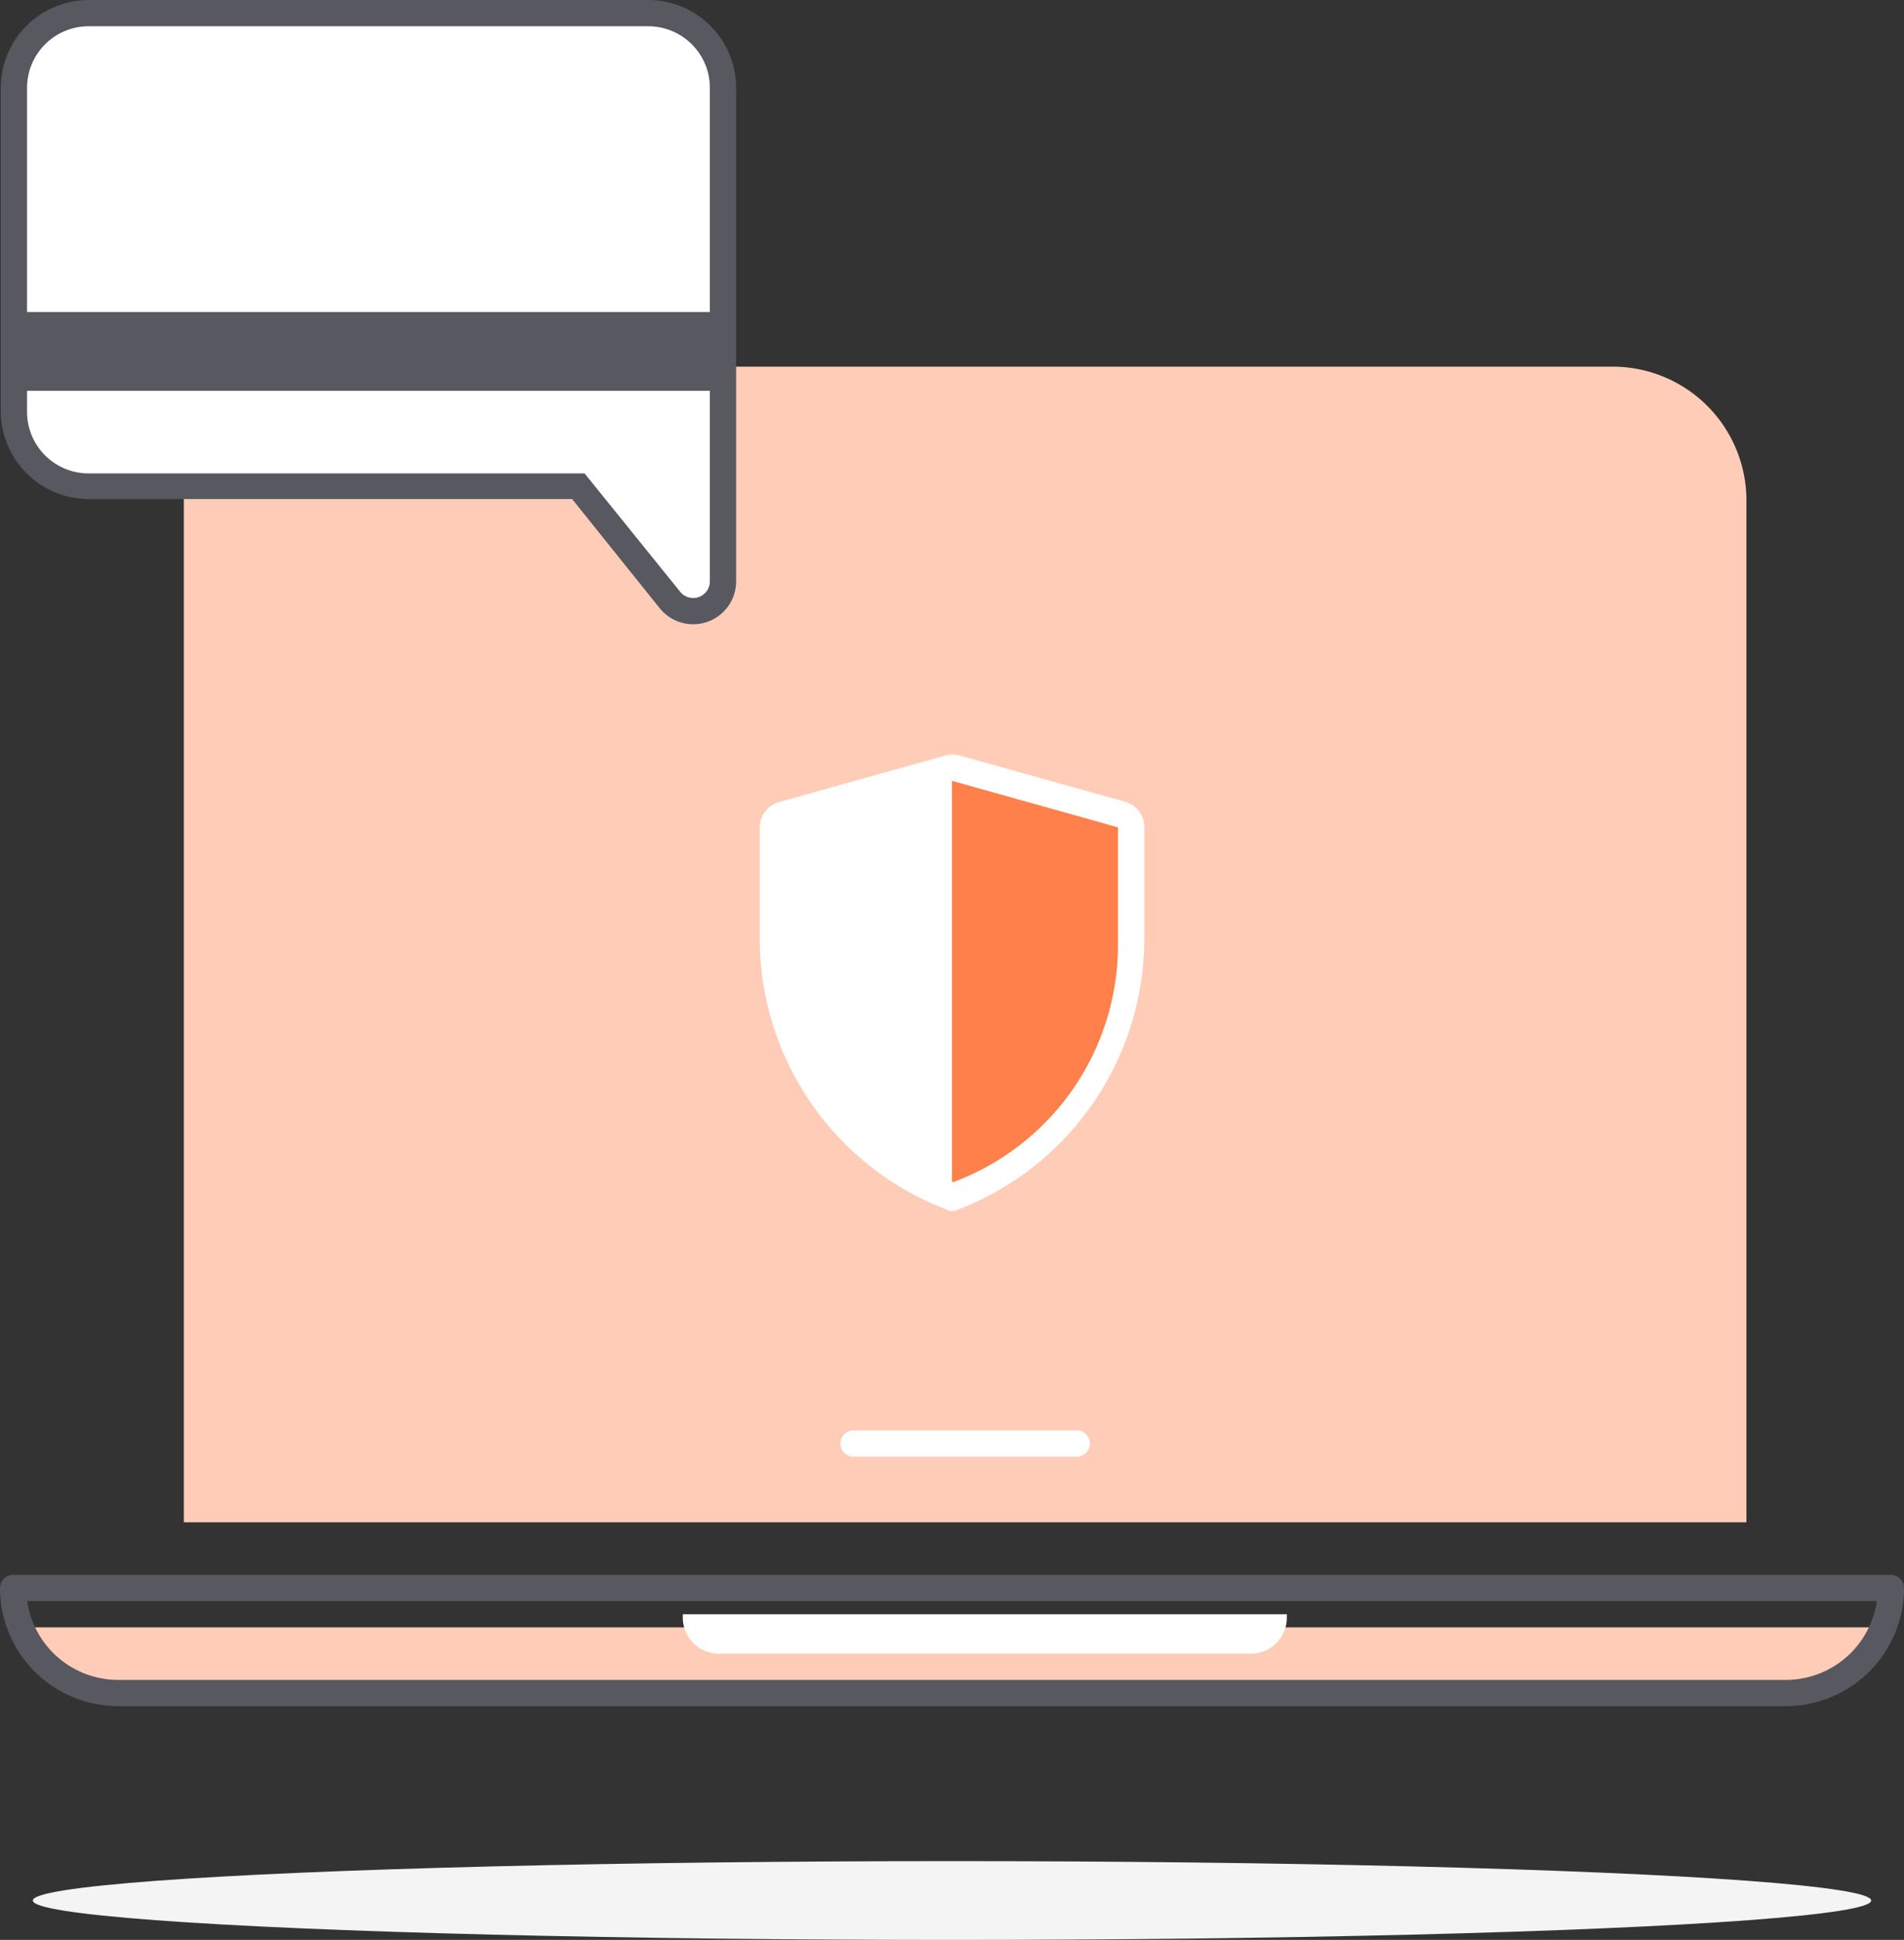
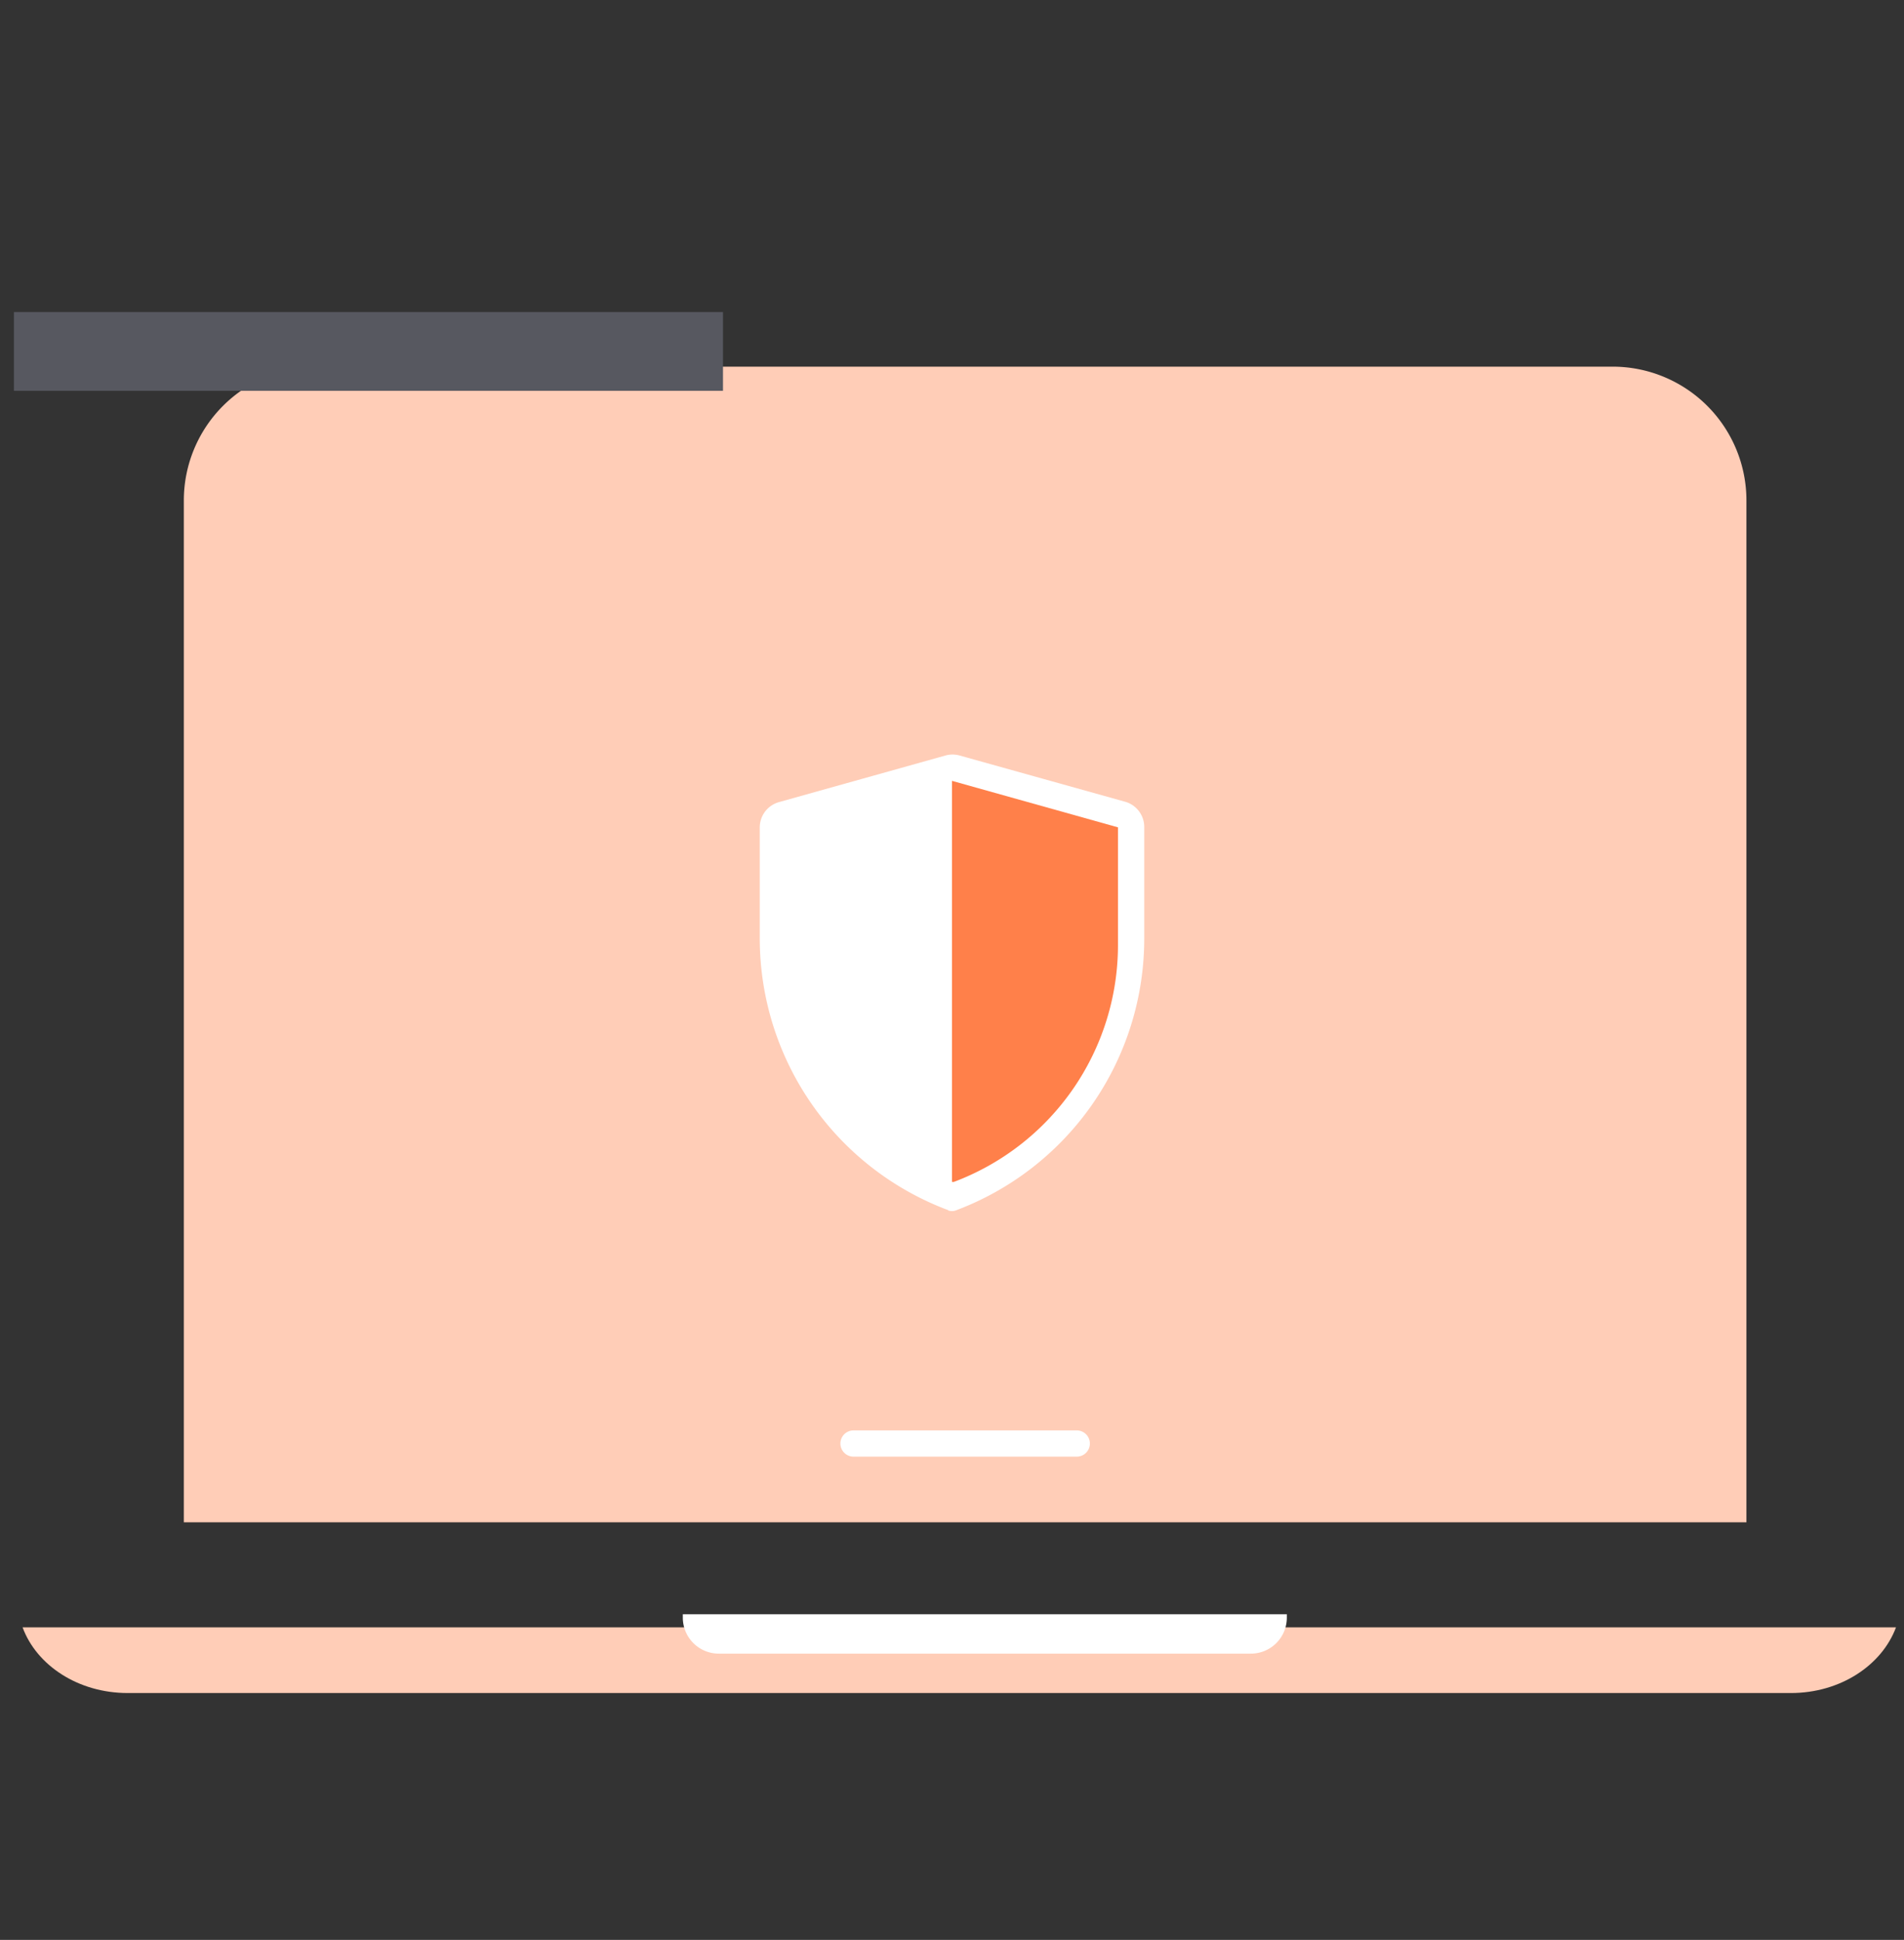
<svg xmlns="http://www.w3.org/2000/svg" width="145" height="147.72" viewBox="0 0 145 147.72">
  <rect x="0" y="0" width="145" height="147.72" fill="#333333" stroke="none" />
  <defs>
    <style>.bf9a319b-8dbb-4fad-a69a-017b2632321b{fill:#ffcdb7}.e4a6f68c-5779-4768-82a7-32e62e89eb10{fill:#fff}.e4892dcd-2b68-47db-9f9a-1a18b495196c{fill:#575860}</style>
  </defs>
  <g id="aa2b9a4a-91b5-43c3-873f-803d566631d8" data-name="Layer 2">
    <g id="b7e906c7-0057-4695-82cc-0ca327ac091e" data-name="Layer 1">
-       <ellipse cx="72.5" cy="144.72" fill="#f4f4f5" rx="70" ry="3" />
      <path d="M133,115.92V38.11a10.19,10.19,0,0,0-10.18-10.19H24.18A10.19,10.19,0,0,0,14,38.11v77.81Z" class="bf9a319b-8dbb-4fad-a69a-017b2632321b" />
      <path d="M1.72,123.92c1.07,2.9,4.24,5,8,5H136.39c3.75,0,6.92-2.1,8-5Z" class="bf9a319b-8dbb-4fad-a69a-017b2632321b" />
-       <path fill="none" stroke="#575860" stroke-linecap="round" stroke-linejoin="round" stroke-width="2" d="M1,120.92H144a0,0,0,0,1,0,0v0a8,8,0,0,1-8,8H9a8,8,0,0,1-8-8v0a0,0,0,0,1,0,0Z" />
      <path d="M52,122.92H98a0,0,0,0,1,0,0v.26a2.74,2.74,0,0,1-2.74,2.74H54.74A2.74,2.74,0,0,1,52,123.18v-.26a0,0,0,0,1,0,0Z" class="e4a6f68c-5779-4768-82a7-32e62e89eb10" />
      <line x1="65" x2="82" y1="109.92" y2="109.92" fill="none" stroke="#fff" stroke-linecap="round" stroke-linejoin="round" stroke-width="2" />
      <path d="M72.21,92.15a22.1,22.1,0,0,1-14.35-20.7V63a2,2,0,0,1,1.46-1.92L72,57.53a2,2,0,0,1,1.08,0l12.64,3.53A2,2,0,0,1,87.14,63v8.47a22.1,22.1,0,0,1-14.35,20.7h0a.83.83,0,0,1-.58,0Z" class="e4a6f68c-5779-4768-82a7-32e62e89eb10" />
      <path d="M72.5,59.46V90.13l-.13,0A19.28,19.28,0,0,1,59.86,72V63Z" class="e4a6f68c-5779-4768-82a7-32e62e89eb10" />
      <path fill="#ff804a" d="M85.14,63v9a19.27,19.27,0,0,1-12.5,18l-.14,0V59.46Z" />
-       <path d="M52.78,46.53A2.25,2.25,0,0,1,51,45.67l-7-8.67H6.76a5.7,5.7,0,0,1-5.7-5.69V6.69A5.7,5.7,0,0,1,6.76,1H49.37a5.69,5.69,0,0,1,5.69,5.69V44.25a2.2,2.2,0,0,1-.72,1.66,2.26,2.26,0,0,1-1.56.62Z" class="e4a6f68c-5779-4768-82a7-32e62e89eb10" />
-       <path d="M49.37,2a4.69,4.69,0,0,1,4.69,4.69V44.25a1.27,1.27,0,0,1-2.27.8l-7.27-9H6.76a4.69,4.69,0,0,1-4.7-4.69V6.69A4.69,4.69,0,0,1,6.76,2H49.37m0-2H6.76A6.7,6.7,0,0,0,.06,6.69V31.31A6.7,6.7,0,0,0,6.76,38H43.57l6.66,8.3a3.27,3.27,0,0,0,5.83-2V6.69A6.7,6.7,0,0,0,49.37,0Z" class="e4892dcd-2b68-47db-9f9a-1a18b495196c" />
      <rect width="54" height="6" x="1.06" y="23.76" class="e4892dcd-2b68-47db-9f9a-1a18b495196c" />
    </g>
  </g>
</svg>